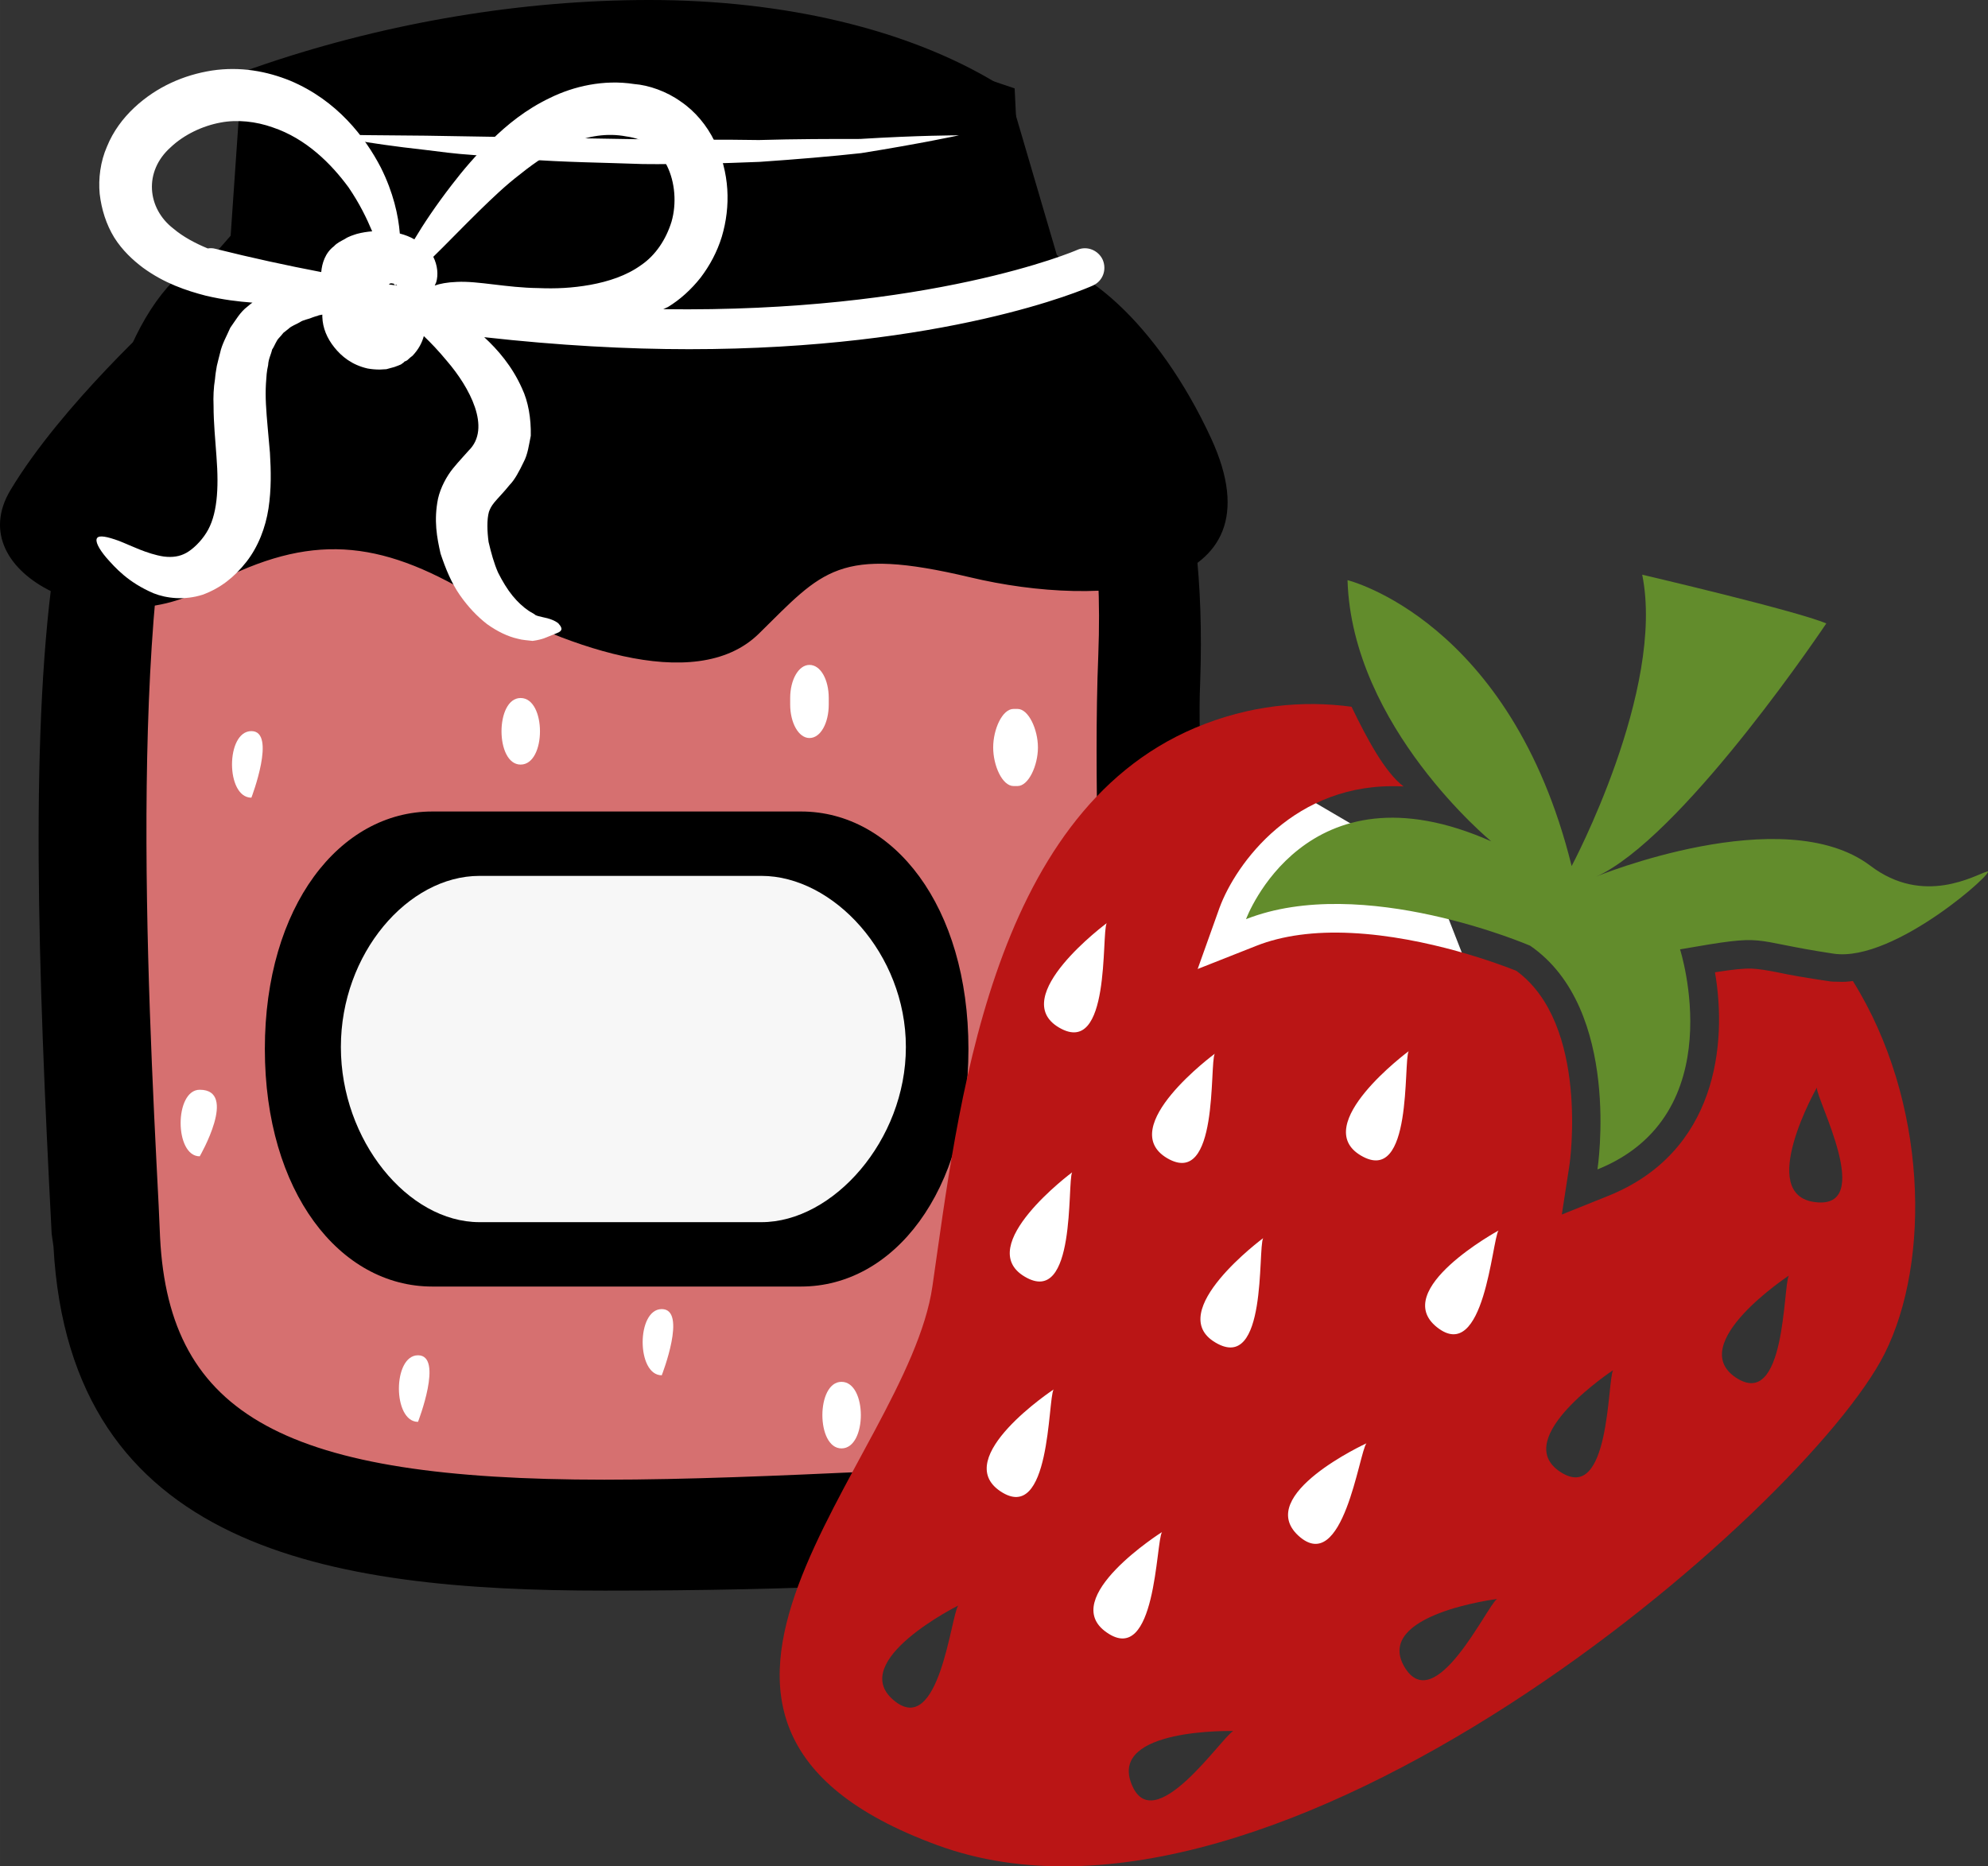
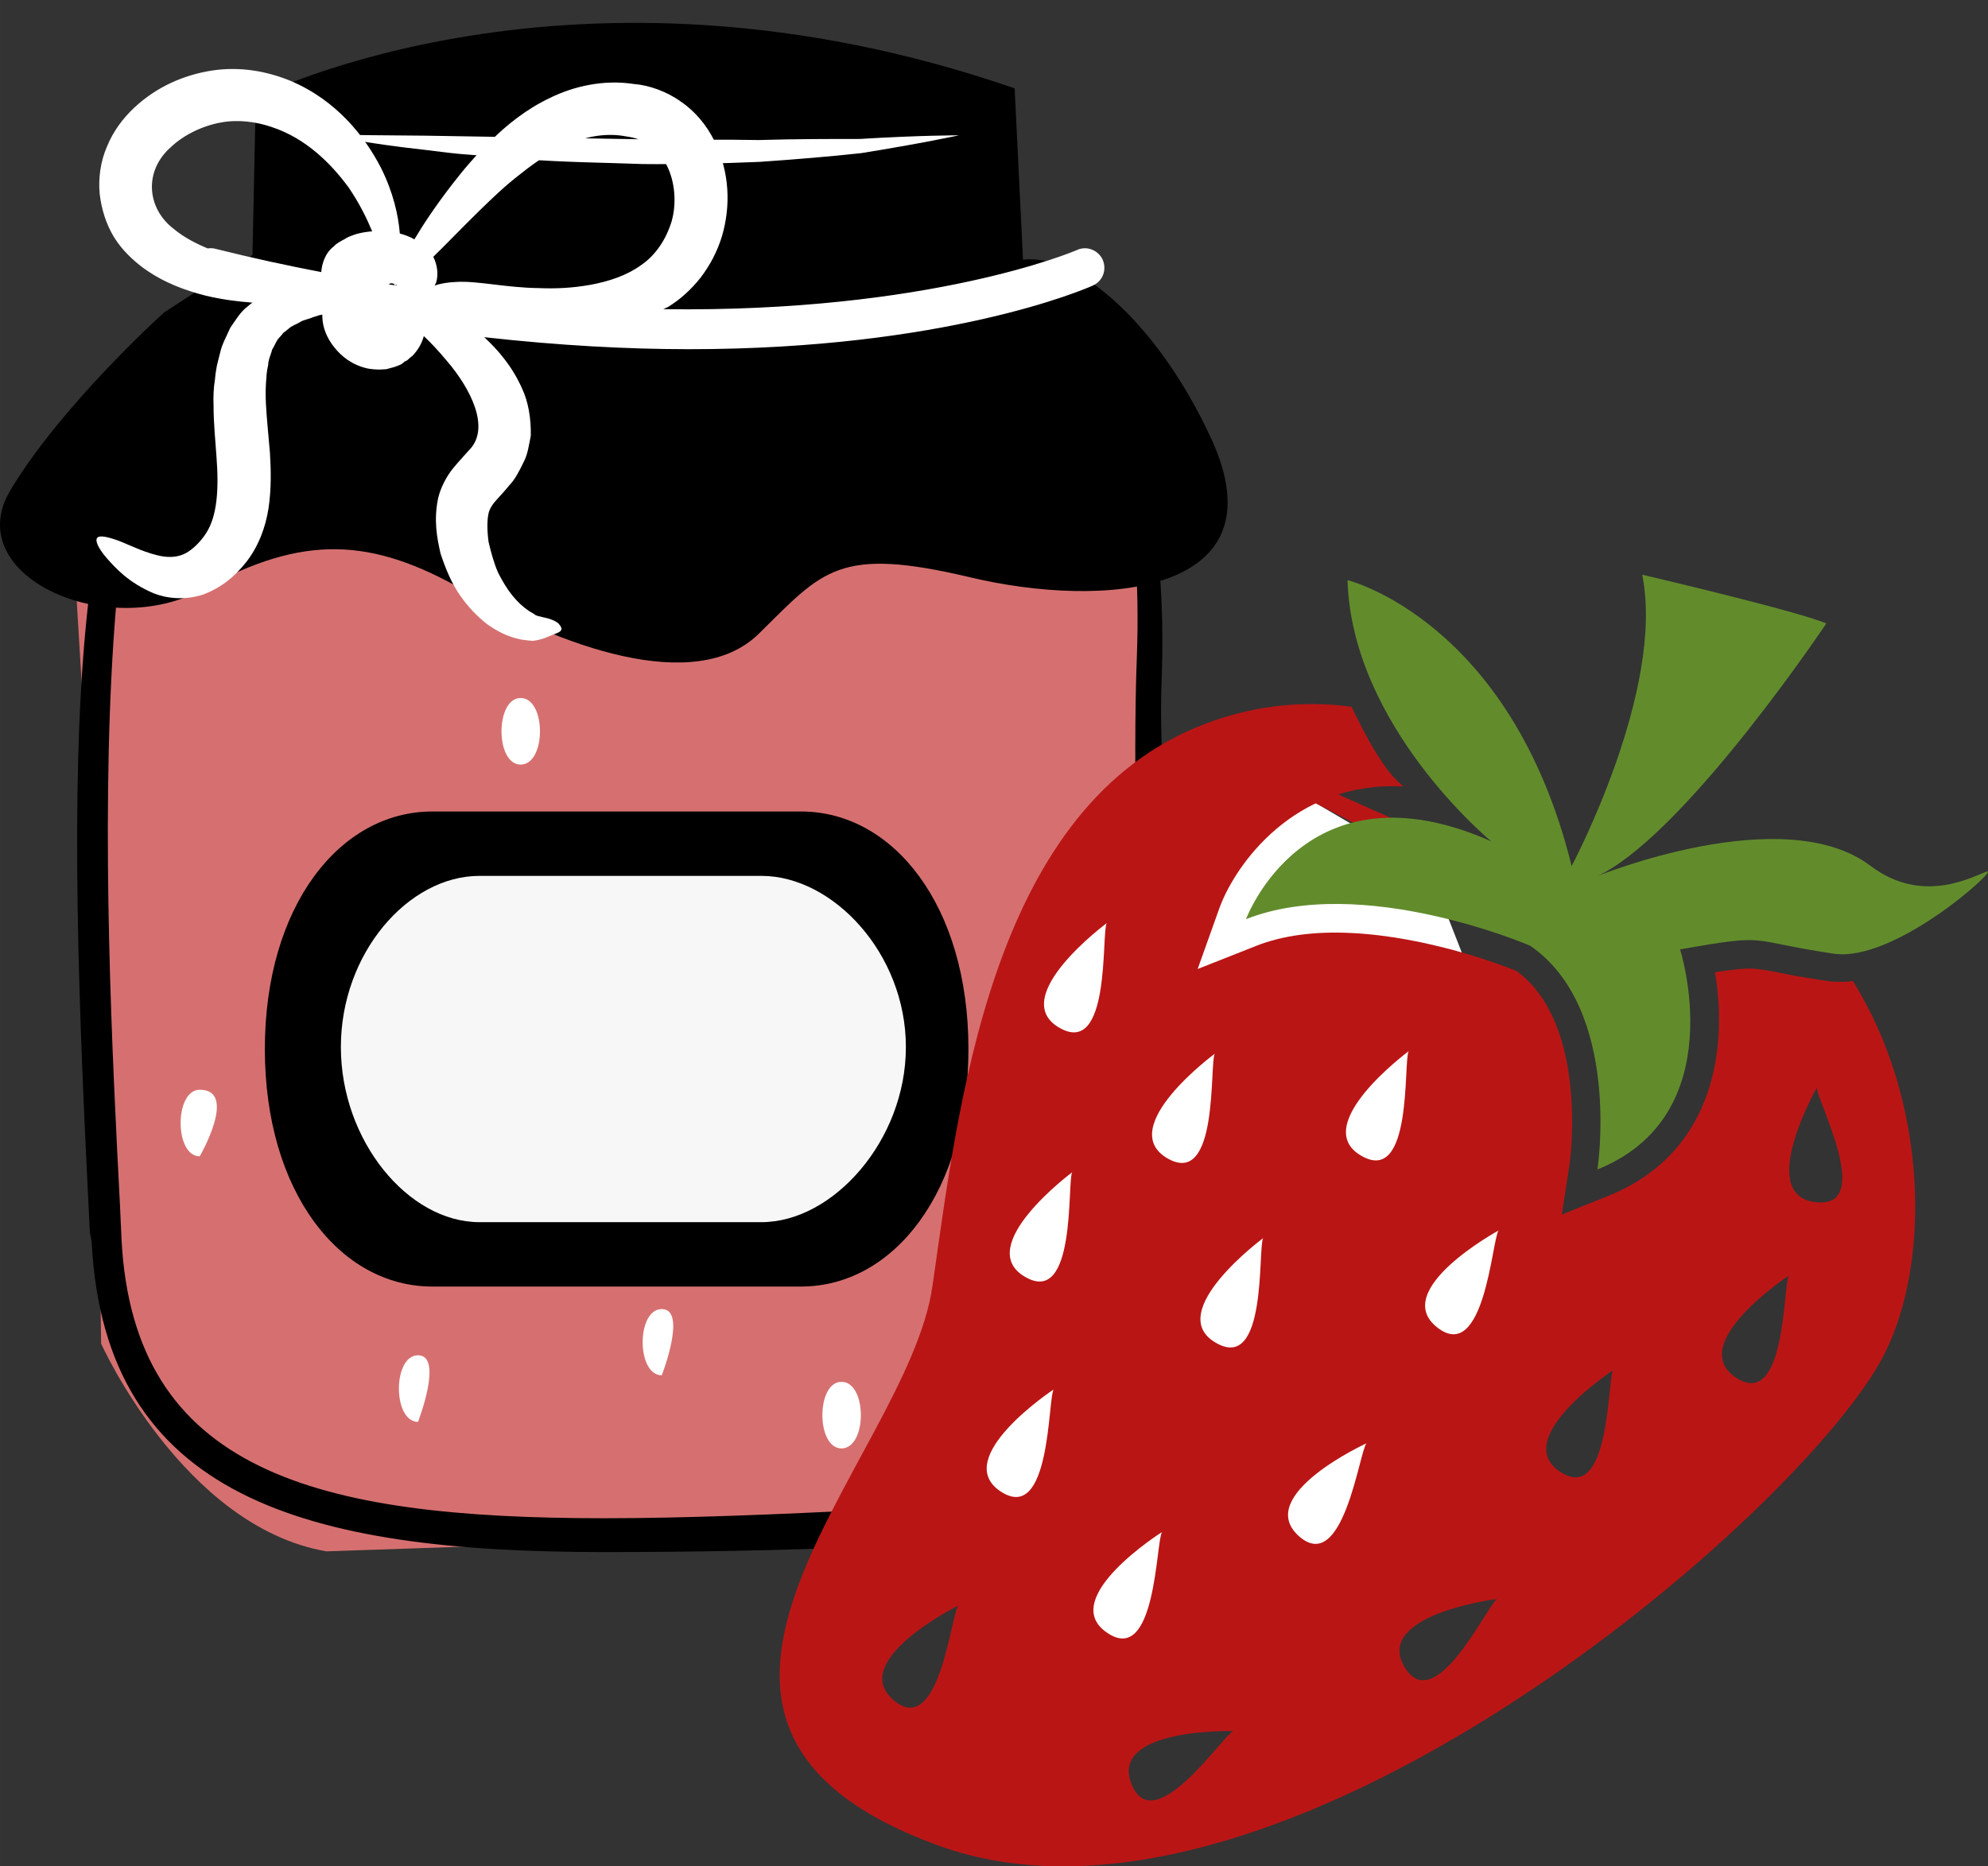
<svg xmlns="http://www.w3.org/2000/svg" id="svg58" viewBox="0 0 5464.472 5130.998" style="clip-rule:evenodd;fill-rule:evenodd;image-rendering:optimizeQuality;shape-rendering:geometricPrecision;text-rendering:geometricPrecision" version="1.1" height="51.31mm" width="54.645mm" xml:space="preserve">
  <rect x="0" y="0" width="5464.472" height="5130.998" fill="#333333" stroke="none" />
  <defs id="defs4">
    <style id="style2" type="text/css">
   
    .fil2 {fill:black;fill-rule:nonzero}
    .fil5 {fill:#628C2C;fill-rule:nonzero}
    .fil4 {fill:#BA1515;fill-rule:nonzero}
    .fil0 {fill:#D67070;fill-rule:nonzero}
    .fil3 {fill:#F7F7F7;fill-rule:nonzero}
    .fil1 {fill:white;fill-rule:nonzero}
   
  </style>
  </defs>
  <g transform="translate(-8448.01,-12482)" id="Vrstva_x0020_1">
    <path style="fill:#d67070;fill-rule:nonzero" id="path7" d="m 8709,14969 17,1207 c 0,0 226,503 619,571 l 1945,-66 328,-777 -28,-2002 h -1464 -741 -740 z" class="fil0" />
    <path style="fill:#ffffff;fill-rule:nonzero" id="path9" d="m 11330,15578 c -20,-34 -53,-37 -74,0 -19,34 -25,73 -25,119 0,50 17,91 47,91 31,0 48,-41 48,-91 v -1 c 35,-37 25,-85 4,-118 z" class="fil1" />
-     <path style="fill:#ffffff;fill-rule:nonzero" id="path11" d="m 9139,14492 c -71,0 -71,183 0,183 0,0 70,-183 0,-183 z" class="fil1" />
    <path style="fill:#ffffff;fill-rule:nonzero" id="path13" d="m 8997,15478 c -70,0 -70,183 0,183 0,0 106,-183 0,-183 z" class="fil1" />
    <path style="fill:#ffffff;fill-rule:nonzero" id="path15" d="m 9597,16208 c -70,0 -70,183 0,183 0,0 71,-183 0,-183 z" class="fil1" />
    <path style="fill:#ffffff;fill-rule:nonzero" id="path17" d="m 9879,14401 c -70,0 -70,183 0,183 71,0 71,-183 0,-183 z" class="fil1" />
-     <path style="fill:#ffffff;fill-rule:nonzero" id="path19" d="m 11245,14643 c 30,0 56,-56 56,-106 0,-50 -26,-106 -56,-106 h -11 c -31,0 -56,56 -56,106 0,50 25,106 56,106 z" class="fil1" />
    <path style="fill:#ffffff;fill-rule:nonzero" id="path21" d="m 10761,16281 c -70,0 -70,183 0,183 71,0 71,-183 0,-183 z" class="fil1" />
-     <path style="fill:#ffffff;fill-rule:nonzero" id="path23" d="m 10726,14419 v -18 c 0,-50 -22,-91 -53,-91 -30,0 -53,41 -53,91 v 18 c 0,50 23,92 53,92 31,0 53,-42 53,-92 z" class="fil1" />
    <path style="fill:#ffffff;fill-rule:nonzero" id="path25" d="m 10267,16081 c -70,0 -70,182 0,182 0,0 71,-182 0,-182 z" class="fil1" />
    <path style="fill:#000000;fill-rule:nonzero" id="path27" d="m 10233,12588 c -334,0 -686,57 -1019,169 l -34,494 -36,4 c -494,51 -408,1735 -366,2545 l 4,89 c 33,638 532,767 1327,767 228,0 484,-11 726,-23 766,-35 750,-989 736,-1831 -3,-185 -4,-360 2,-517 30,-822 -310,-1039 -313,-1041 l -3,-12 -127,-432 c -69,-42 -358,-212 -897,-212 z m -1533,3309 -5,-28 c -62,-1219 -97,-2426 395,-2461 h 2203 c 94,0 377,172 348,945 -6,154 7,292 10,476 14,837 32,1865 -814,1905 -243,11 -499,15 -728,15 -820,0 -1373,-148 -1409,-852 z" class="fil2" />
-     <path style="fill:#000000;fill-rule:nonzero" id="path29" d="m 9282,13302 h 1881 l -9,-46 -113,-386 c -208,-114 -493,-176 -808,-176 -304,0 -620,49 -918,142 z m -300,268 c -187,501 -129,1620 -98,2224 l 4,90 c 25,491 345,666 1221,666 228,0 481,-11 721,-22 617,-29 652,-733 635,-1725 -3,-162 -5,-352 2,-522 11,-291 -25,-534 -106,-720 -34,-35 -62,-46 -70,-47 H 9094 c -43,4 -79,22 -112,56 z m 1127,3285 c -760,0 -1469,-115 -1514,-946 l -5,-35 c -38,-734 -61,-1398 11,-1867 l -37,43 54,-136 c 38,-195 95,-351 180,-456 62,-150 146,-247 249,-288 l 35,-40 31,-450 67,-23 c 339,-114 704,-175 1053,-175 372,0 710,81 952,227 l 35,21 133,453 c 45,39 120,118 188,261 59,72 122,184 163,358 l 19,91 12,92 c 12,106 17,230 12,372 -4,93 0,179 4,279 2,59 4,122 6,191 14,831 33,1968 -915,2012 -218,11 -465,16 -733,16 z" class="fil2" />
    <path style="fill:#000000;fill-rule:nonzero" id="path31" d="m 11777,13687 c -145,-314 -368,-509 -517,-491 l -23,-471 c -1214,-420 -2086,26 -2086,26 l -9,432 -243,158 c 0,0 -281,253 -422,488 -141,234 264,420 533,271 270,-148 458,-142 715,6 258,149 633,291 809,118 176,-173 217,-241 580,-155 364,87 862,50 663,-382 z" class="fil2" />
    <path style="fill:#ffffff;fill-rule:nonzero" id="path33" d="m 9346,12853 c 0,0 27,0 75,0 47,1 115,1 197,2 163,3 380,6 598,10 54,0 108,0 161,1 54,0 106,0 157,1 102,-3 197,-3 278,-3 162,-10 272,-10 272,-10 0,0 -106,23 -269,49 -82,9 -177,17 -279,24 -52,2 -104,4 -158,5 -54,0 -109,2 -163,1 -109,-4 -219,-5 -321,-13 -51,-3 -100,-8 -147,-12 -47,-3 -91,-9 -131,-14 -82,-9 -149,-19 -196,-27 -48,-8 -74,-13 -74,-14 z" class="fil1" />
    <path style="fill:#ffffff;fill-rule:nonzero" id="path35" d="m 9040,13166 c -7,-2 -14,-2 -21,-1 -34,-14 -68,-32 -95,-55 -71,-55 -82,-156 -7,-223 37,-35 88,-59 137,-68 46,-9 98,-3 143,13 93,31 162,101 209,165 30,44 50,85 65,121 -13,1 -27,3 -42,7 -9,3 -23,7 -33,14 -11,6 -22,11 -30,20 -24,18 -33,47 -35,71 -94,-18 -191,-39 -291,-64 z m 477,98 c 1,-1 1,-1 2,-2 3,-2 7,-1 12,0 0,1 0,2 1,3 1,1 4,1 6,0 1,1 1,2 2,2 -8,-1 -15,-2 -23,-3 z m 126,3 c 1,-3 3,-6 4,-9 6,-20 4,-46 -8,-70 35,-34 78,-79 128,-128 34,-33 70,-68 112,-100 41,-33 87,-64 136,-84 50,-20 102,-29 154,-19 53,7 87,33 112,80 23,46 27,105 13,154 -15,49 -44,93 -84,120 -40,29 -90,45 -139,54 -50,9 -96,11 -143,9 -88,-1 -166,-20 -224,-17 -27,1 -47,5 -61,10 z m -902,749 c 24,27 59,67 129,97 35,14 85,20 135,4 49,-18 87,-48 120,-90 33,-42 53,-95 61,-147 8,-53 7,-104 4,-153 -4,-49 -9,-94 -11,-134 -1,-20 -1,-38 0,-56 1,-9 1,-18 2,-27 1,-8 2,-16 4,-24 1,-18 8,-29 11,-43 7,-10 11,-24 19,-32 4,-4 8,-9 12,-14 4,-3 9,-7 14,-11 8,-8 21,-12 31,-18 10,-7 23,-8 34,-13 6,-2 11,-4 16,-5 0,-1 7,-2 12,-3 0,2 0,4 0,6 1,31 13,59 33,84 20,25 48,48 91,58 11,2 22,3 34,3 6,0 12,-1 18,-1 7,-2 14,-4 22,-6 6,-2 16,-6 18,-7 l 7,-5 3,-3 2,-1 h 1 l 5,-3 v 0 0 l 1,-1 c 4,-4 9,-8 13,-11 17,-18 26,-36 31,-54 19,18 40,40 64,69 61,71 123,184 59,246 -12,14 -25,27 -43,49 -17,21 -34,52 -41,83 -12,60 -3,107 7,151 14,42 30,81 53,114 23,33 48,59 75,80 28,20 57,34 84,40 14,4 26,4 41,6 15,-2 25,-5 31,-7 13,-5 23,-9 30,-12 7,-3 14,-5 17,-10 3,-4 1,-10 -7,-19 -9,-8 -26,-14 -42,-17 -10,-2 -17,-4 -21,-6 -4,-4 -12,-7 -19,-12 -15,-10 -30,-24 -44,-41 -14,-17 -28,-40 -40,-64 -11,-25 -19,-54 -26,-84 -4,-29 -5,-62 1,-83 3,-8 6,-15 15,-26 9,-11 26,-28 42,-48 14,-14 27,-39 38,-62 12,-22 15,-49 20,-73 1,-48 -7,-94 -24,-130 -27,-61 -67,-107 -104,-141 206,23 394,33 563,33 704,0 1086,-164 1110,-175 27,-12 39,-43 27,-71 -12,-26 -43,-39 -70,-27 -6,3 -405,173 -1138,163 4,-2 9,-4 13,-6 33,-20 64,-48 90,-81 25,-33 45,-70 58,-112 25,-84 22,-177 -20,-263 -21,-43 -53,-82 -93,-109 -39,-28 -88,-45 -128,-48 -83,-13 -166,6 -231,38 -67,32 -118,74 -161,116 -44,42 -79,84 -109,123 -44,57 -78,108 -103,150 -12,-7 -25,-12 -40,-16 -4,-50 -18,-113 -52,-181 -44,-85 -121,-185 -249,-239 -64,-26 -137,-40 -216,-28 -76,12 -151,44 -213,102 -31,29 -58,65 -75,107 -18,41 -24,88 -20,130 5,43 18,84 40,120 22,35 51,62 79,83 59,43 119,63 173,77 47,11 88,16 128,19 -5,3 -9,7 -14,11 -20,15 -32,37 -47,58 -9,21 -23,45 -28,69 -3,11 -6,24 -9,36 -2,12 -4,23 -5,36 -4,24 -5,50 -4,73 0,49 5,95 8,140 7,90 2,163 -28,210 -15,24 -37,45 -55,55 -18,10 -38,13 -62,10 -46,-7 -92,-31 -123,-43 -33,-12 -54,-16 -60,-8 -6,8 3,28 26,55 z" class="fil1" />
    <path style="fill:#000000;fill-rule:nonzero" id="path37" d="m 9176,15366 c 0,393 206,653 460,653 h 1014 c 254,0 460,-260 460,-653 0,-393 -206,-653 -460,-653 H 9636 c -254,0 -460,260 -460,653 z" class="fil2" />
    <path style="fill:#f7f7f7;fill-rule:nonzero" id="path39" d="m 10938,15360 c 0,-256 -200,-470 -397,-470 h -775 c -197,0 -381,214 -381,470 v 1 c 0,256 184,481 381,481 h 775 c 197,0 397,-225 397,-481 z" class="fil3" />
    <polygon style="fill:#ffffff;fill-rule:nonzero" id="polygon41" points="11231,15269 11178,15697 11084,16140 10938,16552 11084,16729 11349,17051 11822,17015 12377,16627 12631,16067 12587,15410 12377,14873 11908,14598 11555,14758 11349,14953 " class="fil1" />
-     <path style="fill:#ba1515;fill-rule:nonzero" id="path43" d="m 12294,14809 c -110,-5 -189,35 -244,83 38,-3 78,-3 120,-1 262,12 504,115 515,120 l 13,7 c 12,8 23,17 34,26 l -22,-90 -195,-87 c -79,-35 -154,-55 -221,-58 z" class="fil4" />
-     <polygon style="fill:#ba1515;fill-rule:nonzero" id="polygon45" points="12824,14924 12860,14953 12837,14901 " class="fil4" />
+     <path style="fill:#ba1515;fill-rule:nonzero" id="path43" d="m 12294,14809 l 13,7 c 12,8 23,17 34,26 l -22,-90 -195,-87 c -79,-35 -154,-55 -221,-58 z" class="fil4" />
    <path style="fill:#ba1515;fill-rule:nonzero" id="path47" d="m 12597,14735 71,59 c -25,-80 -53,-150 -85,-212 -60,-35 -129,-70 -206,-99 101,152 218,250 220,252 z" class="fil4" />
    <path style="fill:#ba1515;fill-rule:nonzero" id="path49" d="m 12926,15549 c 151,-156 70,-420 65,-433 l -13,-43 -188,-84 -39,72 c 141,135 172,344 175,488 z" class="fil4" />
    <path style="fill:#ba1515;fill-rule:nonzero" id="path51" d="m 13272,14989 c 30,1 56,6 91,13 13,3 28,6 44,9 -53,-53 -113,-100 -181,-138 -166,18 -323,77 -355,89 l 97,81 -4,-13 89,-15 c 116,-20 169,-28 219,-26 z" class="fil4" />
    <path style="fill:#628c2c;fill-rule:nonzero" id="path53" d="m 12768,14863 c 0,0 258,-484 194,-801 0,0 424,99 506,134 0,0 -371,555 -612,686 -7,4 -14,7 -21,10 0,0 514,-211 754,-30 147,112 289,25 321,16 32,-9 -253,250 -421,226 -247,-37 -171,-56 -423,-12 0,0 146,455 -227,605 0,0 68,-441 -185,-615 0,0 -461,-199 -781,-73 0,0 162,-441 674,-214 0,0 -383,-315 -395,-718 0,0 449,110 616,786 z" class="fil5" />
    <path style="fill:#ba1515;fill-rule:nonzero" id="path55" d="m 13438,15787 c -164,-19 4,-315 4,-315 -2,32 161,335 -4,315 z m -219,482 c -138,-93 146,-280 146,-280 -16,28 -8,372 -146,280 z m -483,259 c -138,-92 146,-279 146,-279 -16,27 -8,371 -146,279 z m -428,536 c -83,-144 255,-186 255,-186 -27,17 -171,329 -255,186 z m -119,-1405 c -143,-84 131,-287 131,-287 -15,28 12,371 -131,287 z m -172,1045 c -122,-112 187,-254 187,-254 -20,24 -64,366 -187,254 z m -228,-531 c -143,-84 131,-287 131,-287 -15,29 12,372 -131,287 z m -231,1213 c -61,-154 280,-145 280,-145 -29,13 -220,300 -280,145 z m -68,-416 c -136,-94 152,-276 152,-276 -17,27 -16,371 -152,276 z m -131,-1663 c -143,-84 131,-287 131,-287 -15,28 12,371 -131,287 z m -94,685 c -143,-84 130,-287 130,-287 -14,28 12,371 -130,287 z m -67,590 c -138,-92 146,-280 146,-280 -16,28 -8,372 -146,280 z m -294,574 c -127,-108 178,-260 178,-260 -20,25 -52,367 -178,260 z m 883,-1777 c -15,28 12,371 -131,287 -143,-85 131,-287 131,-287 z m 780,486 c -18,26 -39,369 -169,266 -130,-103 169,-266 169,-266 z m 974,-686 c -14,2 -28,3 -40,2 -8,0 -16,0 -23,-1 -68,-10 -113,-18 -145,-25 -31,-6 -50,-9 -69,-10 -22,-1 -50,2 -102,10 34,197 5,495 -294,615 l -127,51 21,-136 c 1,-5 55,-387 -146,-534 -40,-16 -244,-94 -454,-104 -101,-5 -189,7 -260,35 l -162,64 60,-168 c 44,-120 206,-348 502,-334 1,0 2,0 4,0 -51,-38 -101,-132 -143,-219 -134,-18 -280,-5 -430,58 -567,240 -652,1053 -722,1535 -69,483 -918,1196 14,1537 933,342 2387,-922 2603,-1351 128,-254 119,-695 -87,-1025 z" class="fil4" />
  </g>
</svg>